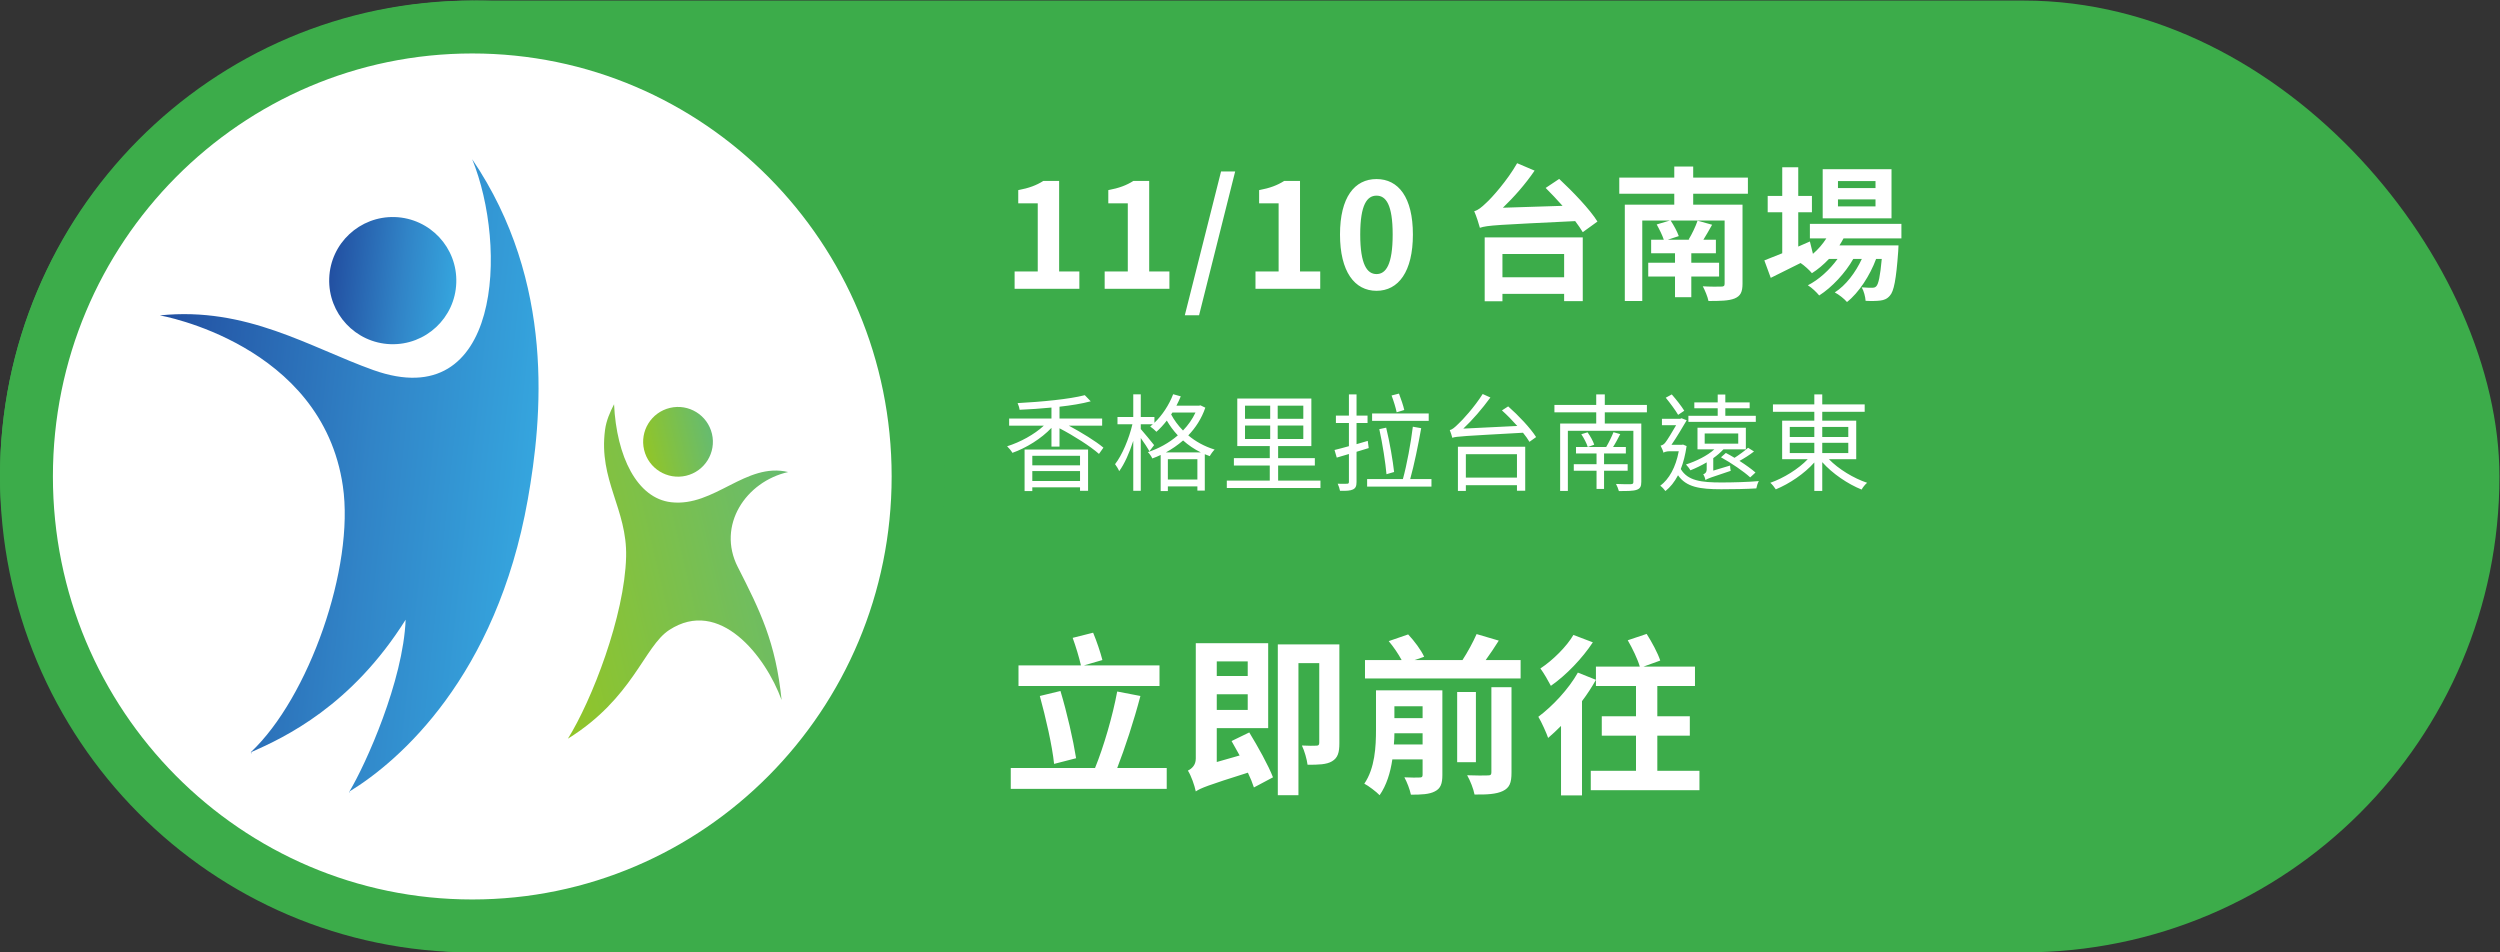
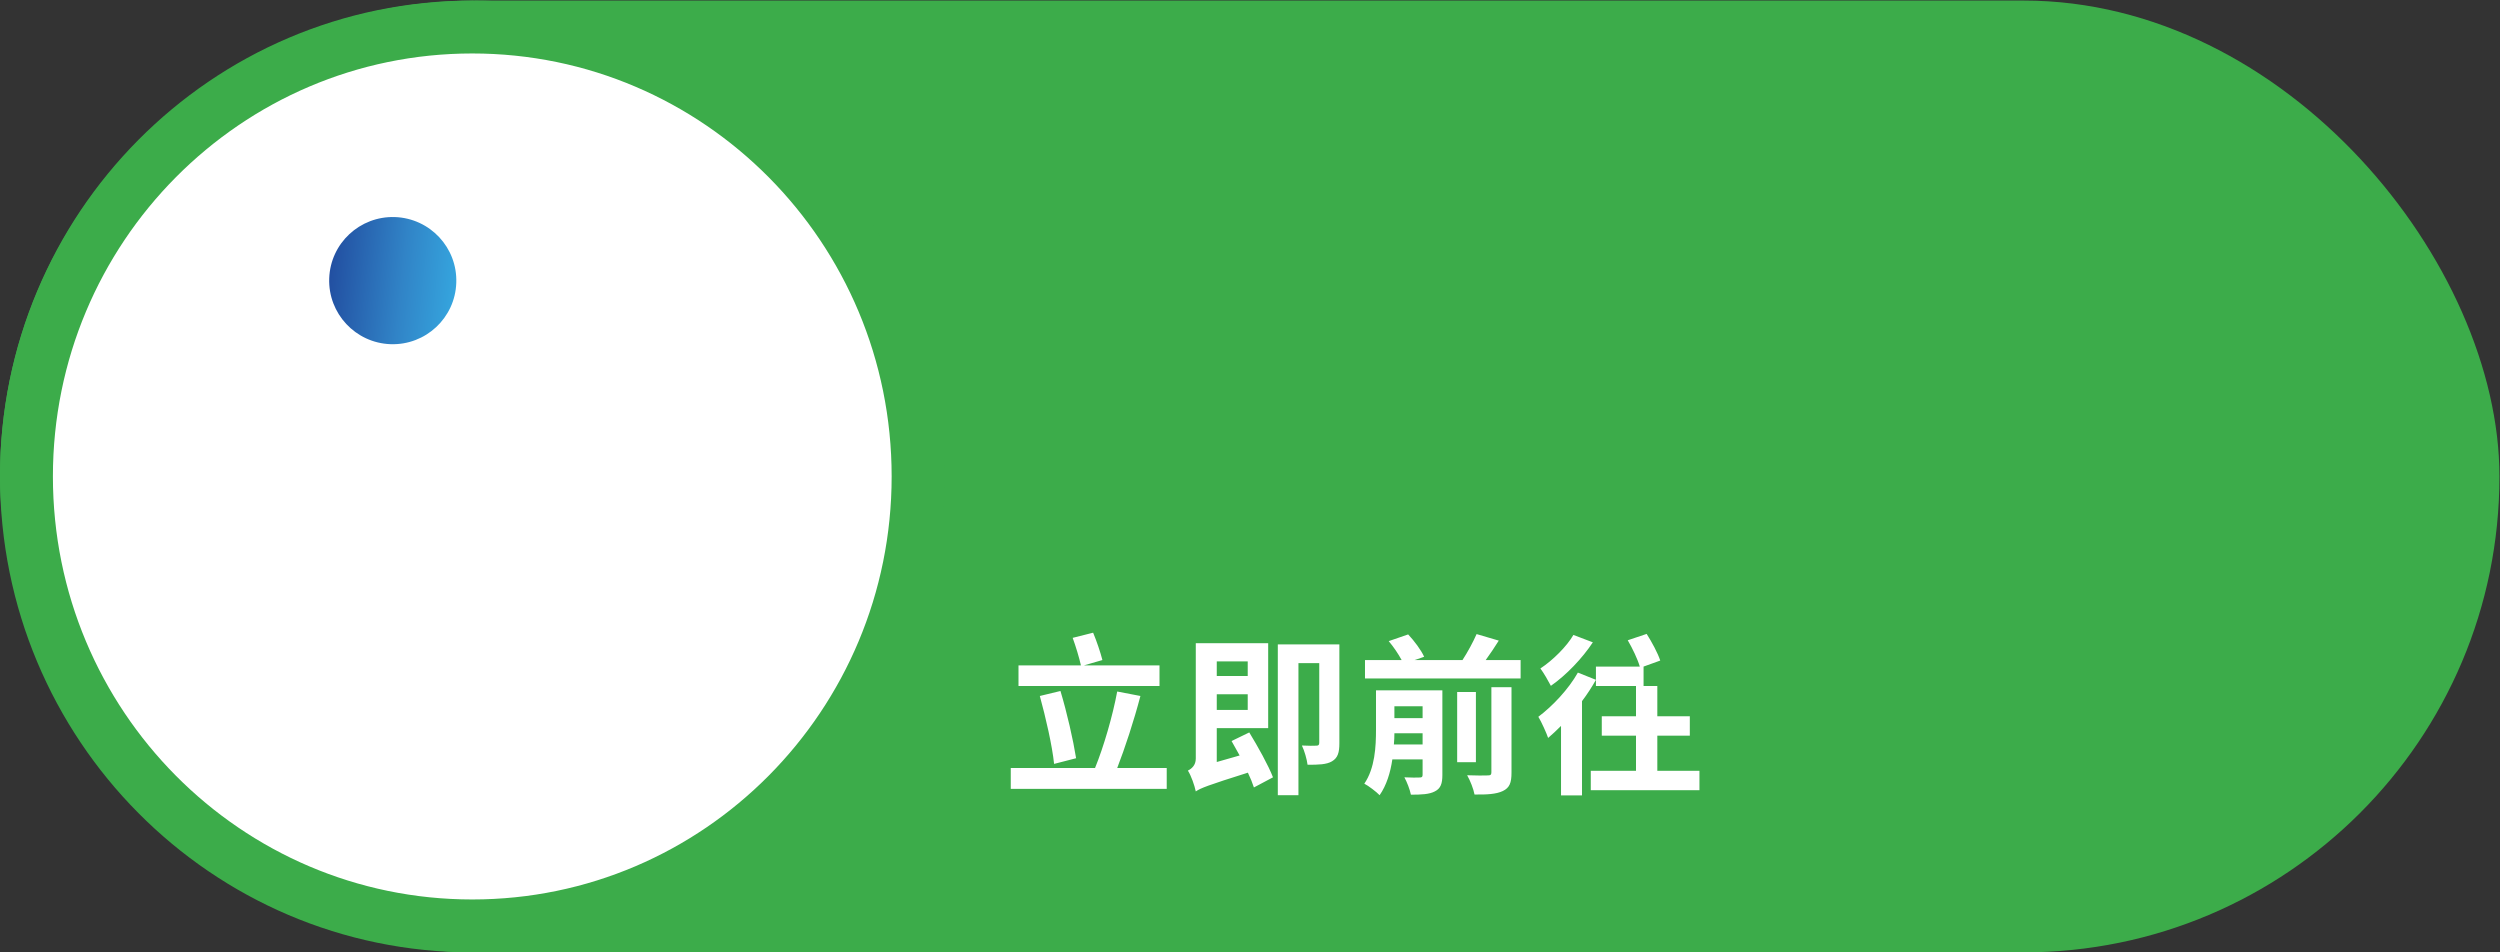
<svg xmlns="http://www.w3.org/2000/svg" width="378" height="144" viewBox="0 0 378 144" fill="none">
  <rect x="0" y="0" width="378" height="144" fill="#333333" stroke="none" />
  <rect y="0.084" width="377.915" height="143.915" rx="71.958" fill="#3CAC4A" />
  <path d="M138.817 72.042C138.817 109.603 108.608 140 71.408 140C34.209 140 4 109.603 4 72.042C4 34.481 34.209 4.084 71.408 4.084C108.608 4.084 138.817 34.481 138.817 72.042Z" fill="white" stroke="#3CAC4A" stroke-width="8" />
-   <path d="M153.409 43.662V41.044H156.907V30.748H153.959V28.746C155.587 28.438 156.709 28.02 157.743 27.36H160.141V41.044H163.199V43.662H153.409ZM167.025 43.662V41.044H170.523V30.748H167.575V28.746C169.203 28.438 170.325 28.02 171.359 27.36H173.757V41.044H176.815V43.662H167.025ZM179.144 47.666L184.622 25.93H186.756L181.3 47.666H179.144ZM189.829 43.662V41.044H193.327V30.748H190.379V28.746C192.007 28.438 193.129 28.02 194.163 27.36H196.561V41.044H199.619V43.662H189.829ZM208.13 43.97C204.808 43.97 202.608 41.066 202.608 35.456C202.608 29.824 204.808 27.074 208.13 27.074C211.452 27.074 213.63 29.846 213.63 35.456C213.63 41.066 211.452 43.97 208.13 43.97ZM208.13 41.44C209.538 41.44 210.572 40.032 210.572 35.456C210.572 30.902 209.538 29.582 208.13 29.582C206.722 29.582 205.666 30.902 205.666 35.456C205.666 40.032 206.722 41.44 208.13 41.44ZM236.497 38.404H227.169V41.924H236.497V38.404ZM224.485 45.554V35.896H239.313V45.532H236.497V44.432H227.169V45.554H224.485ZM233.703 28.416L235.749 27.052C237.773 28.944 240.391 31.65 241.535 33.498L239.313 35.104C239.027 34.62 238.631 34.048 238.169 33.432C226.487 34.004 224.925 34.048 223.759 34.444C223.627 33.916 223.209 32.618 222.901 31.936C223.473 31.782 224.001 31.364 224.727 30.66C225.497 29.978 227.895 27.316 229.391 24.676L232.031 25.798C230.645 27.844 228.907 29.802 227.235 31.408L236.255 31.122C235.397 30.154 234.517 29.23 233.703 28.416ZM264.283 29.296H256.011V30.946H263.469V42.892C263.469 44.168 263.161 44.762 262.259 45.136C261.379 45.488 260.081 45.51 258.321 45.51C258.189 44.85 257.793 43.904 257.463 43.288C258.541 43.354 259.905 43.354 260.257 43.332C260.653 43.332 260.763 43.222 260.763 42.87V33.344H252.601C253.085 34.07 253.591 35.016 253.833 35.698L252.161 36.248H255.483L255.329 36.204C255.813 35.412 256.385 34.224 256.671 33.366L258.871 33.982C258.409 34.796 257.969 35.588 257.551 36.248H259.443V38.294H255.725V39.724H259.927V41.814H255.725V44.938H253.261V41.814H249.213V39.724H253.261V38.294H249.653V36.248H251.567C251.347 35.566 250.885 34.642 250.489 33.938L252.491 33.344H248.311V45.51H245.671V30.946H253.151V29.296H244.835V26.854H253.151V25.182H256.011V26.854H264.283V29.296ZM283.577 28.438V27.382H277.901V28.438H283.577ZM283.577 31.21V30.154H277.901V31.21H283.577ZM285.997 25.578V33.014H275.591V25.578H285.997ZM287.493 36.05H278.737C278.561 36.402 278.341 36.754 278.121 37.106H287.053C287.053 37.106 287.031 37.7 287.009 38.008C286.701 42.298 286.349 44.058 285.755 44.696C285.337 45.202 284.853 45.378 284.303 45.444C283.797 45.51 282.961 45.532 282.081 45.488C282.037 44.872 281.817 43.992 281.487 43.442C282.191 43.508 282.763 43.508 283.049 43.508C283.357 43.508 283.533 43.464 283.709 43.266C284.017 42.936 284.281 41.814 284.523 39.152H283.665C282.763 41.616 281.047 44.278 279.265 45.664C278.825 45.158 278.077 44.564 277.417 44.212C279.089 43.156 280.563 41.198 281.509 39.152H280.211C279.023 41.264 276.977 43.464 275.063 44.674C274.645 44.168 273.963 43.508 273.347 43.134C274.975 42.32 276.669 40.78 277.835 39.152H276.537C275.723 40.01 274.865 40.736 273.963 41.308C273.633 40.89 272.797 40.12 272.247 39.768C270.663 40.56 269.079 41.352 267.737 42.012L266.769 39.372C267.517 39.086 268.441 38.712 269.475 38.294V32.09H267.275V29.626H269.475V25.292H271.895V29.626H273.963V32.09H271.895V37.282L273.655 36.512L274.117 38.382C274.909 37.7 275.591 36.908 276.141 36.05H273.655V33.85H287.493V36.05Z" fill="white" />
-   <path d="M175.317 100.604V103.724H153.997V100.604H163.435C163.175 99.434 162.655 97.718 162.187 96.444L165.281 95.664C165.827 96.964 166.399 98.68 166.685 99.798L163.903 100.604H175.317ZM162.707 114.644L159.379 115.502C159.093 112.72 158.105 108.456 157.221 105.232L160.341 104.478C161.329 107.754 162.265 111.862 162.707 114.644ZM168.921 116.126H176.409V119.272H152.827V116.126H165.567C166.867 112.954 168.245 108.222 168.921 104.556L172.431 105.232C171.443 109.002 170.091 113.11 168.921 116.126ZM188.655 100.006H183.975V102.216H188.655V100.006ZM183.975 107.338H188.655V104.972H183.975V107.338ZM186.211 112.044L188.889 110.744C190.189 112.876 191.775 115.71 192.477 117.53L189.591 119.064C189.383 118.414 189.071 117.634 188.681 116.828C182.571 118.752 181.531 119.168 180.803 119.662C180.621 118.778 180.101 117.27 179.607 116.516C180.179 116.23 180.803 115.71 180.803 114.696V97.25H191.749V110.094H183.975V115.216L187.433 114.228C187.017 113.474 186.601 112.72 186.211 112.044ZM202.513 97.432V112.382C202.513 113.786 202.279 114.592 201.395 115.112C200.563 115.606 199.367 115.632 197.703 115.632C197.599 114.8 197.235 113.526 196.845 112.72C197.781 112.772 198.743 112.772 199.029 112.746C199.341 112.746 199.471 112.642 199.471 112.304V100.266H196.325V120.234H193.205V97.432H202.513ZM210.755 112.564H215.097V110.874H210.833C210.833 111.42 210.807 111.966 210.755 112.564ZM215.097 106.792H210.833V108.586H215.097V106.792ZM218.087 104.374V117.166C218.087 118.492 217.827 119.22 216.943 119.662C216.111 120.104 214.915 120.156 213.329 120.156C213.173 119.376 212.731 118.232 212.341 117.53C213.303 117.582 214.343 117.582 214.681 117.556C214.993 117.556 215.097 117.452 215.097 117.14V114.826H210.521C210.235 116.802 209.637 118.752 208.597 120.234C208.129 119.74 206.907 118.804 206.283 118.492C207.895 116.152 208.051 112.876 208.051 110.328V104.374H218.087ZM225.497 116.776V103.906H228.539V116.828C228.539 118.362 228.253 119.116 227.213 119.61C226.225 120.078 224.821 120.156 222.949 120.13C222.793 119.298 222.299 118.024 221.831 117.218C223.157 117.27 224.509 117.27 224.951 117.244C225.367 117.244 225.497 117.14 225.497 116.776ZM223.157 104.634V115.242H220.323V104.634H223.157ZM224.639 99.798H229.917V102.58H206.387V99.798H211.925C211.457 98.914 210.703 97.796 209.975 96.938L212.913 95.924C213.849 96.912 214.889 98.316 215.331 99.304L213.901 99.798H221.129C221.909 98.602 222.741 97.068 223.261 95.872L226.615 96.86C225.991 97.874 225.289 98.888 224.639 99.798ZM237.899 96.002L240.837 97.12C239.251 99.538 236.781 102.112 234.493 103.698C234.129 102.996 233.401 101.722 232.907 101.072C234.805 99.824 236.911 97.718 237.899 96.002ZM236.027 120.26V109.756C235.377 110.406 234.727 111.03 234.077 111.576C233.843 110.874 233.063 109.132 232.595 108.378C234.753 106.766 237.171 104.192 238.575 101.696L241.305 102.788C240.707 103.854 240.005 104.946 239.199 106.012V120.26H236.027ZM250.587 116.542H256.957V119.48H240.525V116.542H247.363V111.238H242.189V108.3H247.363V103.724H241.305V100.786H247.935C247.623 99.694 246.843 98.056 246.115 96.808L248.975 95.846C249.755 97.068 250.665 98.758 251.029 99.876L248.507 100.786H256.281V103.724H250.587V108.3H255.501V111.238H250.587V116.542Z" fill="white" />
-   <path d="M163.301 68.918H156.085V70.358H163.301V68.918ZM156.085 72.726H163.301V71.222H156.085V72.726ZM154.917 74.246V67.974H164.517V74.214H163.301V73.686H156.085V74.246H154.917ZM166.645 64.358H161.605C163.557 65.414 165.685 66.71 166.837 67.686L166.165 68.63C164.885 67.494 162.357 65.878 160.197 64.758V67.526H158.981V64.694C157.445 66.326 155.157 67.734 153.077 68.47C152.917 68.182 152.549 67.734 152.277 67.478C154.229 66.87 156.389 65.702 157.829 64.358H152.581V63.286H158.981V61.622C157.365 61.782 155.701 61.894 154.165 61.958C154.133 61.67 153.989 61.222 153.861 60.95C157.461 60.758 161.701 60.358 164.021 59.75L164.917 60.678C163.605 61.03 161.957 61.302 160.197 61.494V63.286H166.645V64.358ZM176.277 68.406H181.573C180.549 67.91 179.653 67.286 178.885 66.598C178.069 67.302 177.189 67.91 176.277 68.406ZM176.581 72.502H181.045V69.43H176.581V72.502ZM177.269 62.374L177.077 62.662C177.509 63.478 178.101 64.31 178.869 65.094C179.637 64.294 180.293 63.382 180.757 62.374H177.269ZM181.509 61.286L182.245 61.638C181.685 63.286 180.773 64.678 179.669 65.83C180.757 66.742 182.085 67.494 183.653 67.974C183.413 68.198 183.077 68.662 182.917 68.966C182.661 68.87 182.405 68.774 182.165 68.678V74.182H181.045V73.542H176.581V74.246H175.493V68.79C175.077 68.998 174.661 69.158 174.229 69.318C174.101 69.014 173.797 68.582 173.557 68.358C175.157 67.846 176.741 66.982 178.085 65.83C177.413 65.11 176.853 64.342 176.421 63.59C175.925 64.23 175.397 64.806 174.853 65.286C174.645 65.062 174.181 64.662 173.909 64.486C174.037 64.374 174.181 64.262 174.309 64.15H172.485V64.87C172.949 65.382 174.197 66.918 174.501 67.302L173.797 68.23C173.541 67.766 172.981 66.918 172.485 66.23V74.214H171.349V66.662C170.773 68.454 170.005 70.182 169.221 71.238C169.093 70.918 168.805 70.454 168.597 70.182C169.653 68.838 170.709 66.342 171.221 64.15H168.965V63.046H171.349V59.622H172.485V63.046H174.549V63.926C175.733 62.79 176.757 61.238 177.381 59.606L178.533 59.926C178.341 60.406 178.117 60.87 177.877 61.334H181.301L181.509 61.286ZM188.245 64.342V66.374H192.053V64.342H188.245ZM188.245 61.334V63.318H192.053V61.334H188.245ZM197.061 63.318V61.334H193.189V63.318H197.061ZM197.061 66.374V64.342H193.189V66.374H197.061ZM193.253 72.662H199.653V73.782H185.493V72.662H191.989V70.39H186.565V69.27H191.989V67.446H187.077V60.262H198.277V67.446H193.253V69.27H198.805V70.39H193.253V72.662ZM212.325 61.99L211.173 62.342C211.045 61.67 210.709 60.598 210.405 59.798L211.525 59.51C211.829 60.31 212.181 61.334 212.325 61.99ZM216.021 62.518V63.638H207.461V62.518H216.021ZM210.789 71.366L209.637 71.702C209.493 70.038 209.045 67.11 208.549 64.886L209.589 64.662C210.133 66.886 210.613 69.75 210.789 71.366ZM206.805 66.662L206.949 67.75C206.325 67.942 205.717 68.134 205.109 68.31V72.87C205.109 73.51 204.965 73.814 204.565 74.006C204.181 74.198 203.589 74.23 202.613 74.214C202.565 73.926 202.405 73.446 202.261 73.142C202.901 73.158 203.509 73.158 203.669 73.142C203.877 73.142 203.957 73.078 203.957 72.854V68.646L202.117 69.19L201.781 68.038C202.389 67.894 203.141 67.686 203.957 67.462V63.958H201.989V62.838H203.957V59.638H205.109V62.838H206.773V63.958H205.109V67.158L206.805 66.662ZM213.221 72.438H216.437V73.574H206.709V72.438H212.117C212.709 70.31 213.333 66.918 213.621 64.518L214.885 64.742C214.453 67.206 213.813 70.326 213.221 72.438ZM229.365 68.678H221.637V72.214H229.365V68.678ZM220.437 74.23V67.542H230.613V74.198H229.365V73.366H221.637V74.23H220.437ZM227.093 62.054L228.037 61.446C229.589 62.806 231.429 64.758 232.261 66.086L231.253 66.806C231.013 66.39 230.677 65.926 230.277 65.43C221.141 65.942 220.213 65.974 219.589 66.198C219.541 65.942 219.333 65.35 219.205 65.03C219.557 64.966 219.973 64.614 220.501 64.086C221.077 63.574 222.933 61.558 224.181 59.574L225.349 60.102C224.085 61.83 222.661 63.478 221.253 64.806L229.413 64.406C228.677 63.574 227.861 62.742 227.093 62.054ZM239.093 65.654L240.037 65.366C240.453 65.942 240.885 66.71 241.045 67.238L240.069 67.59C239.909 67.046 239.493 66.246 239.093 65.654ZM246.101 71.174H242.533V73.926H241.397V71.174H237.957V70.182H241.397V68.566H238.293V67.59H242.853C243.237 66.95 243.701 66.006 243.957 65.35L244.981 65.638C244.629 66.31 244.261 67.03 243.893 67.59H245.829V68.566H242.533V70.182H246.101V71.174ZM249.013 62.342H242.645V64.038H248.165V72.854C248.165 73.558 247.989 73.878 247.477 74.054C246.965 74.246 246.053 74.246 244.773 74.246C244.693 73.926 244.501 73.478 244.341 73.174C245.349 73.222 246.325 73.222 246.597 73.206C246.885 73.19 246.965 73.11 246.965 72.854V65.142H237.061V74.23H235.893V64.038H241.349V62.342H235.029V61.222H241.349V59.638H242.645V61.222H249.013V62.342ZM265.477 62.87V63.782H255.285V62.87H259.717V61.734H256.181V60.838H259.717V59.654H260.869V60.838H264.549V61.734H260.869V62.87H265.477ZM257.749 65.542V67.078H262.821V65.542H257.749ZM259.045 71.158L261.589 70.39C261.589 70.646 261.637 70.998 261.685 71.19C258.565 72.214 258.133 72.39 257.861 72.582C257.829 72.342 257.669 71.91 257.525 71.718C257.733 71.638 258.053 71.494 258.053 70.934V69.91C257.253 70.374 256.405 70.79 255.589 71.11C255.477 70.886 255.125 70.438 254.917 70.23C256.453 69.734 258.133 68.918 259.205 67.942H256.661V64.678H263.973V67.942H260.581C260.149 68.406 259.621 68.87 259.045 69.27V71.158ZM265.429 71.446L264.629 72.182C263.701 71.318 261.781 70.006 260.213 69.142L260.949 68.486C261.365 68.694 261.797 68.95 262.261 69.222C262.965 68.774 263.813 68.15 264.309 67.702L265.205 68.262C264.533 68.79 263.717 69.302 263.013 69.686C263.957 70.294 264.853 70.934 265.429 71.446ZM254.661 62.102L253.733 62.726C253.349 62.054 252.517 60.934 251.861 60.134L252.773 59.638C253.461 60.422 254.261 61.446 254.661 62.102ZM254.485 67.222L255.013 67.446C254.821 68.758 254.533 69.926 254.133 70.918C255.189 72.694 257.221 72.95 260.277 72.95C261.957 72.95 264.309 72.886 265.941 72.742C265.765 72.998 265.621 73.526 265.557 73.846C264.053 73.942 262.037 73.974 260.261 73.974C256.997 73.974 254.965 73.654 253.717 71.862C253.173 72.886 252.549 73.67 251.813 74.246C251.653 74.022 251.285 73.606 251.029 73.446C252.373 72.438 253.365 70.678 253.829 68.23H252.405C252.053 68.23 251.621 68.342 251.525 68.454C251.461 68.166 251.205 67.622 251.077 67.382C251.317 67.318 251.557 67.222 251.781 66.934C252.085 66.566 252.869 65.27 253.429 64.294H251.285V63.318H254.053L254.245 63.238L255.029 63.542C254.485 64.454 253.493 66.166 252.725 67.254H254.277L254.485 67.222ZM270.613 66.95V68.502H274.325V66.95H270.613ZM270.613 64.55V66.07H274.325V64.55H270.613ZM279.461 64.55H275.525V66.07H279.461V64.55ZM279.461 68.502V66.95H275.525V68.502H279.461ZM280.661 69.43H276.533C277.989 70.934 280.261 72.31 282.309 72.998C282.021 73.238 281.653 73.686 281.477 74.022C279.397 73.19 277.061 71.606 275.525 69.878V74.23H274.325V69.926C272.805 71.638 270.533 73.158 268.501 73.99C268.309 73.686 267.957 73.238 267.669 72.998C269.685 72.294 271.909 70.918 273.333 69.43H269.461V63.606H274.325V62.262H268.069V61.142H274.325V59.638H275.525V61.142H281.941V62.262H275.525V63.606H280.661V69.43Z" fill="white" />
-   <path d="M111.551 85.73C108.35 79.44 112.767 72.817 119.169 71.373C112.769 69.838 108.022 76.68 101.486 75.939C96.314 75.353 93.217 69.007 92.846 61.125C92.232 62.314 91.668 63.592 91.483 64.993C90.475 72.595 94.848 76.959 94.669 84.185C94.448 93.125 89.482 105.903 85.865 111.69C95.716 105.58 97.373 97.746 101.181 95.259C108.794 90.293 115.75 99.195 118.177 105.837C117.294 97.098 114.917 92.342 111.553 85.729L111.551 85.73Z" fill="url(#paint0_linear_901_1029)" />
-   <path d="M107.647 65.582C108.321 68.413 106.57 71.257 103.738 71.932C100.904 72.602 98.061 70.853 97.387 68.02C96.712 65.188 98.464 62.346 101.298 61.673C104.13 60.999 106.974 62.752 107.647 65.584V65.582Z" fill="url(#paint1_linear_901_1029)" />
+   <path d="M175.317 100.604V103.724H153.997V100.604H163.435C163.175 99.434 162.655 97.718 162.187 96.444L165.281 95.664C165.827 96.964 166.399 98.68 166.685 99.798L163.903 100.604H175.317ZM162.707 114.644L159.379 115.502C159.093 112.72 158.105 108.456 157.221 105.232L160.341 104.478C161.329 107.754 162.265 111.862 162.707 114.644ZM168.921 116.126H176.409V119.272H152.827V116.126H165.567C166.867 112.954 168.245 108.222 168.921 104.556L172.431 105.232C171.443 109.002 170.091 113.11 168.921 116.126ZM188.655 100.006H183.975V102.216H188.655V100.006ZM183.975 107.338H188.655V104.972H183.975V107.338ZM186.211 112.044L188.889 110.744C190.189 112.876 191.775 115.71 192.477 117.53L189.591 119.064C189.383 118.414 189.071 117.634 188.681 116.828C182.571 118.752 181.531 119.168 180.803 119.662C180.621 118.778 180.101 117.27 179.607 116.516C180.179 116.23 180.803 115.71 180.803 114.696V97.25H191.749V110.094H183.975V115.216L187.433 114.228C187.017 113.474 186.601 112.72 186.211 112.044ZM202.513 97.432V112.382C202.513 113.786 202.279 114.592 201.395 115.112C200.563 115.606 199.367 115.632 197.703 115.632C197.599 114.8 197.235 113.526 196.845 112.72C197.781 112.772 198.743 112.772 199.029 112.746C199.341 112.746 199.471 112.642 199.471 112.304V100.266H196.325V120.234H193.205V97.432H202.513ZM210.755 112.564H215.097V110.874H210.833C210.833 111.42 210.807 111.966 210.755 112.564ZM215.097 106.792H210.833V108.586H215.097V106.792ZM218.087 104.374V117.166C218.087 118.492 217.827 119.22 216.943 119.662C216.111 120.104 214.915 120.156 213.329 120.156C213.173 119.376 212.731 118.232 212.341 117.53C213.303 117.582 214.343 117.582 214.681 117.556C214.993 117.556 215.097 117.452 215.097 117.14V114.826H210.521C210.235 116.802 209.637 118.752 208.597 120.234C208.129 119.74 206.907 118.804 206.283 118.492C207.895 116.152 208.051 112.876 208.051 110.328V104.374H218.087ZM225.497 116.776V103.906H228.539V116.828C228.539 118.362 228.253 119.116 227.213 119.61C226.225 120.078 224.821 120.156 222.949 120.13C222.793 119.298 222.299 118.024 221.831 117.218C223.157 117.27 224.509 117.27 224.951 117.244C225.367 117.244 225.497 117.14 225.497 116.776ZM223.157 104.634V115.242H220.323V104.634H223.157ZM224.639 99.798H229.917V102.58H206.387V99.798H211.925C211.457 98.914 210.703 97.796 209.975 96.938L212.913 95.924C213.849 96.912 214.889 98.316 215.331 99.304L213.901 99.798H221.129C221.909 98.602 222.741 97.068 223.261 95.872L226.615 96.86C225.991 97.874 225.289 98.888 224.639 99.798ZM237.899 96.002L240.837 97.12C239.251 99.538 236.781 102.112 234.493 103.698C234.129 102.996 233.401 101.722 232.907 101.072C234.805 99.824 236.911 97.718 237.899 96.002ZM236.027 120.26V109.756C235.377 110.406 234.727 111.03 234.077 111.576C233.843 110.874 233.063 109.132 232.595 108.378C234.753 106.766 237.171 104.192 238.575 101.696L241.305 102.788C240.707 103.854 240.005 104.946 239.199 106.012V120.26H236.027ZM250.587 116.542H256.957V119.48H240.525V116.542H247.363V111.238H242.189V108.3H247.363V103.724H241.305V100.786H247.935C247.623 99.694 246.843 98.056 246.115 96.808L248.975 95.846C249.755 97.068 250.665 98.758 251.029 99.876L248.507 100.786V103.724H250.587V108.3H255.501V111.238H250.587V116.542Z" fill="white" />
  <path d="M59.056 52.04C53.756 51.855 49.593 47.407 49.777 42.099C49.955 36.791 54.411 32.648 59.711 32.82C65.019 33.005 69.182 37.453 68.99 42.761C68.818 48.061 64.364 52.224 59.056 52.04Z" fill="url(#paint2_linear_901_1029)" />
-   <path d="M24.187 47.685C37.29 46.334 46.841 52.522 56.457 55.958C75.815 62.853 76.768 37.229 71.393 24.073C84.04 42.729 81.969 63.285 79.804 75.509C75.046 102.313 60.38 115.065 52.888 119.645C52.902 119.732 52.922 119.817 52.941 119.904C52.927 119.877 52.915 119.838 52.895 119.812C52.902 119.852 52.902 119.884 52.902 119.918C52.888 119.826 52.862 119.746 52.842 119.661C55.344 115.483 60.969 102.936 61.333 93.698C53.147 106.735 43.095 111.468 37.998 113.718V113.977C37.984 113.936 37.979 113.911 37.972 113.87C37.958 113.909 37.958 113.936 37.958 113.977C37.938 113.89 37.958 113.805 37.938 113.713C46.686 105.5 53.642 85.745 51.841 73.495C48.706 51.947 24.186 47.69 24.186 47.69L24.187 47.685Z" fill="url(#paint3_linear_901_1029)" />
  <defs>
    <linearGradient id="paint0_linear_901_1029" x1="80.825" y1="89.192" x2="121.471" y2="79.531" gradientUnits="userSpaceOnUse">
      <stop stop-color="#91C528" />
      <stop offset="1" stop-color="#66BB70" />
    </linearGradient>
    <linearGradient id="paint1_linear_901_1029" x1="97.392" y1="68.01" x2="107.652" y2="65.572" gradientUnits="userSpaceOnUse">
      <stop stop-color="#91C528" />
      <stop offset="1" stop-color="#66BB70" />
    </linearGradient>
    <linearGradient id="paint2_linear_901_1029" x1="68.929" y1="43.442" x2="49.811" y2="41.399" gradientUnits="userSpaceOnUse">
      <stop stop-color="#35A5DE" />
      <stop offset="0.42" stop-color="#3184C7" />
      <stop offset="1" stop-color="#224FA1" />
    </linearGradient>
    <linearGradient id="paint3_linear_901_1029" x1="80.247" y1="73.92" x2="22.03" y2="67.699" gradientUnits="userSpaceOnUse">
      <stop stop-color="#35A5DE" />
      <stop offset="0.42" stop-color="#3184C7" />
      <stop offset="1" stop-color="#224FA1" />
    </linearGradient>
  </defs>
</svg>